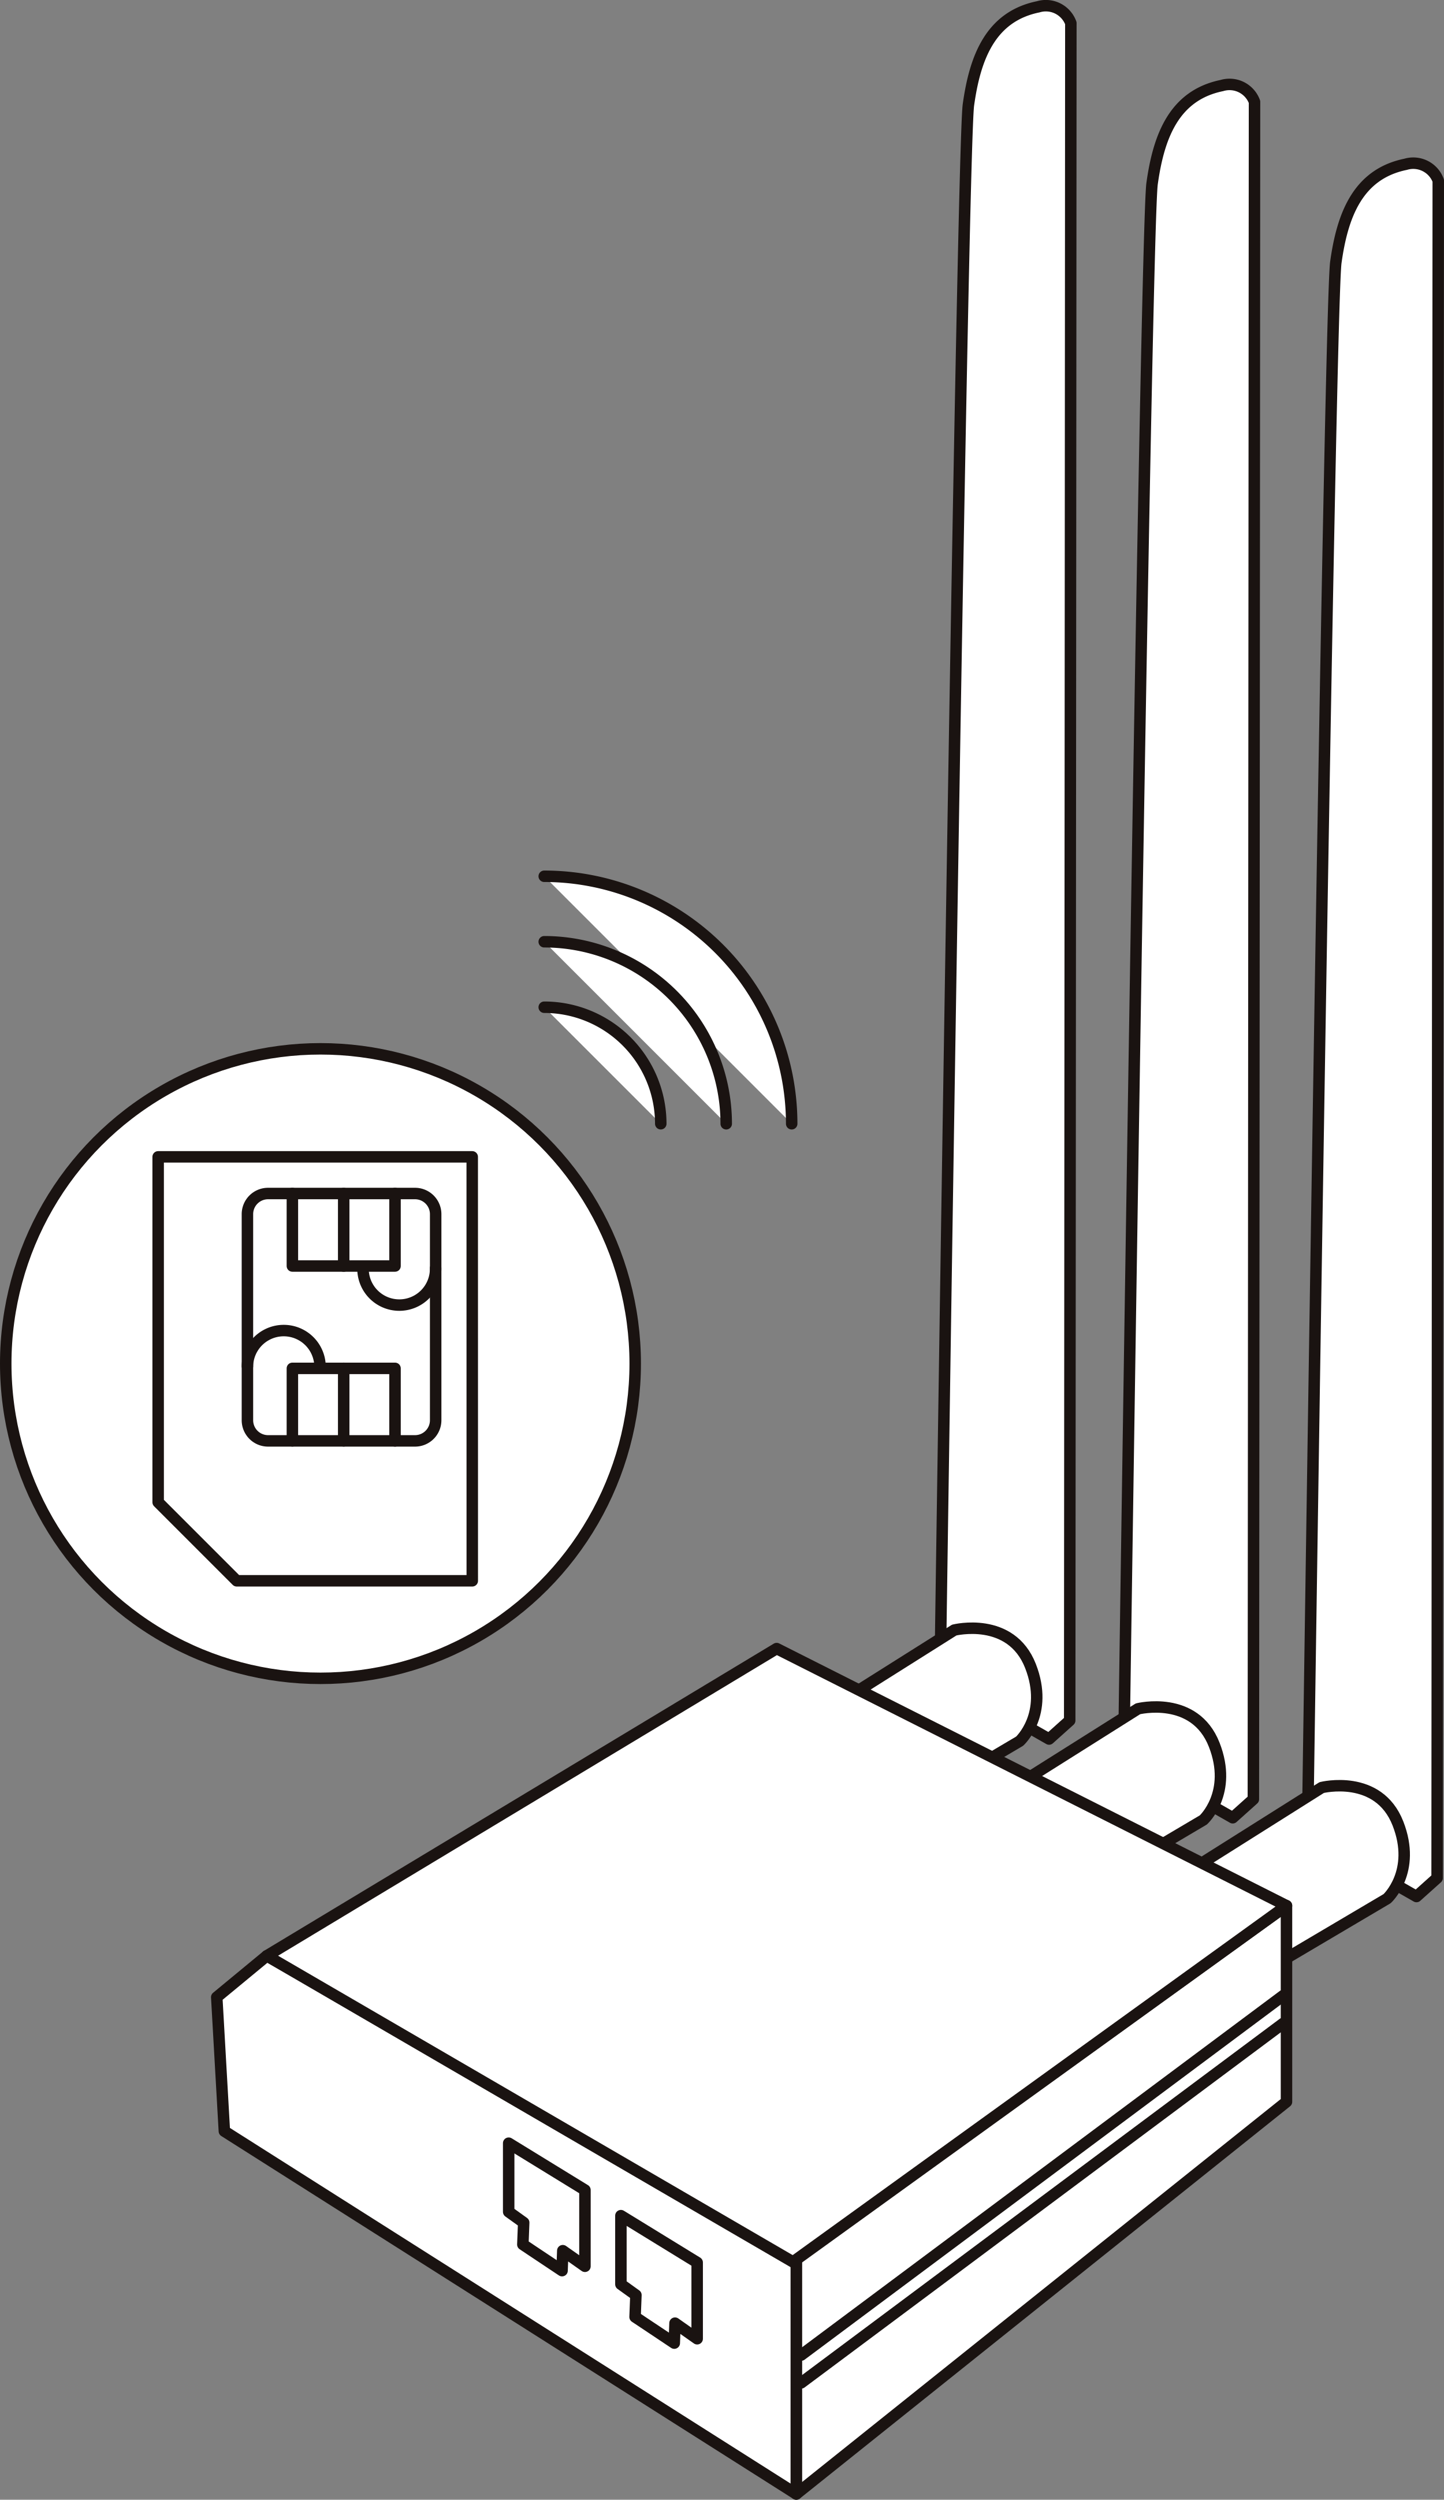
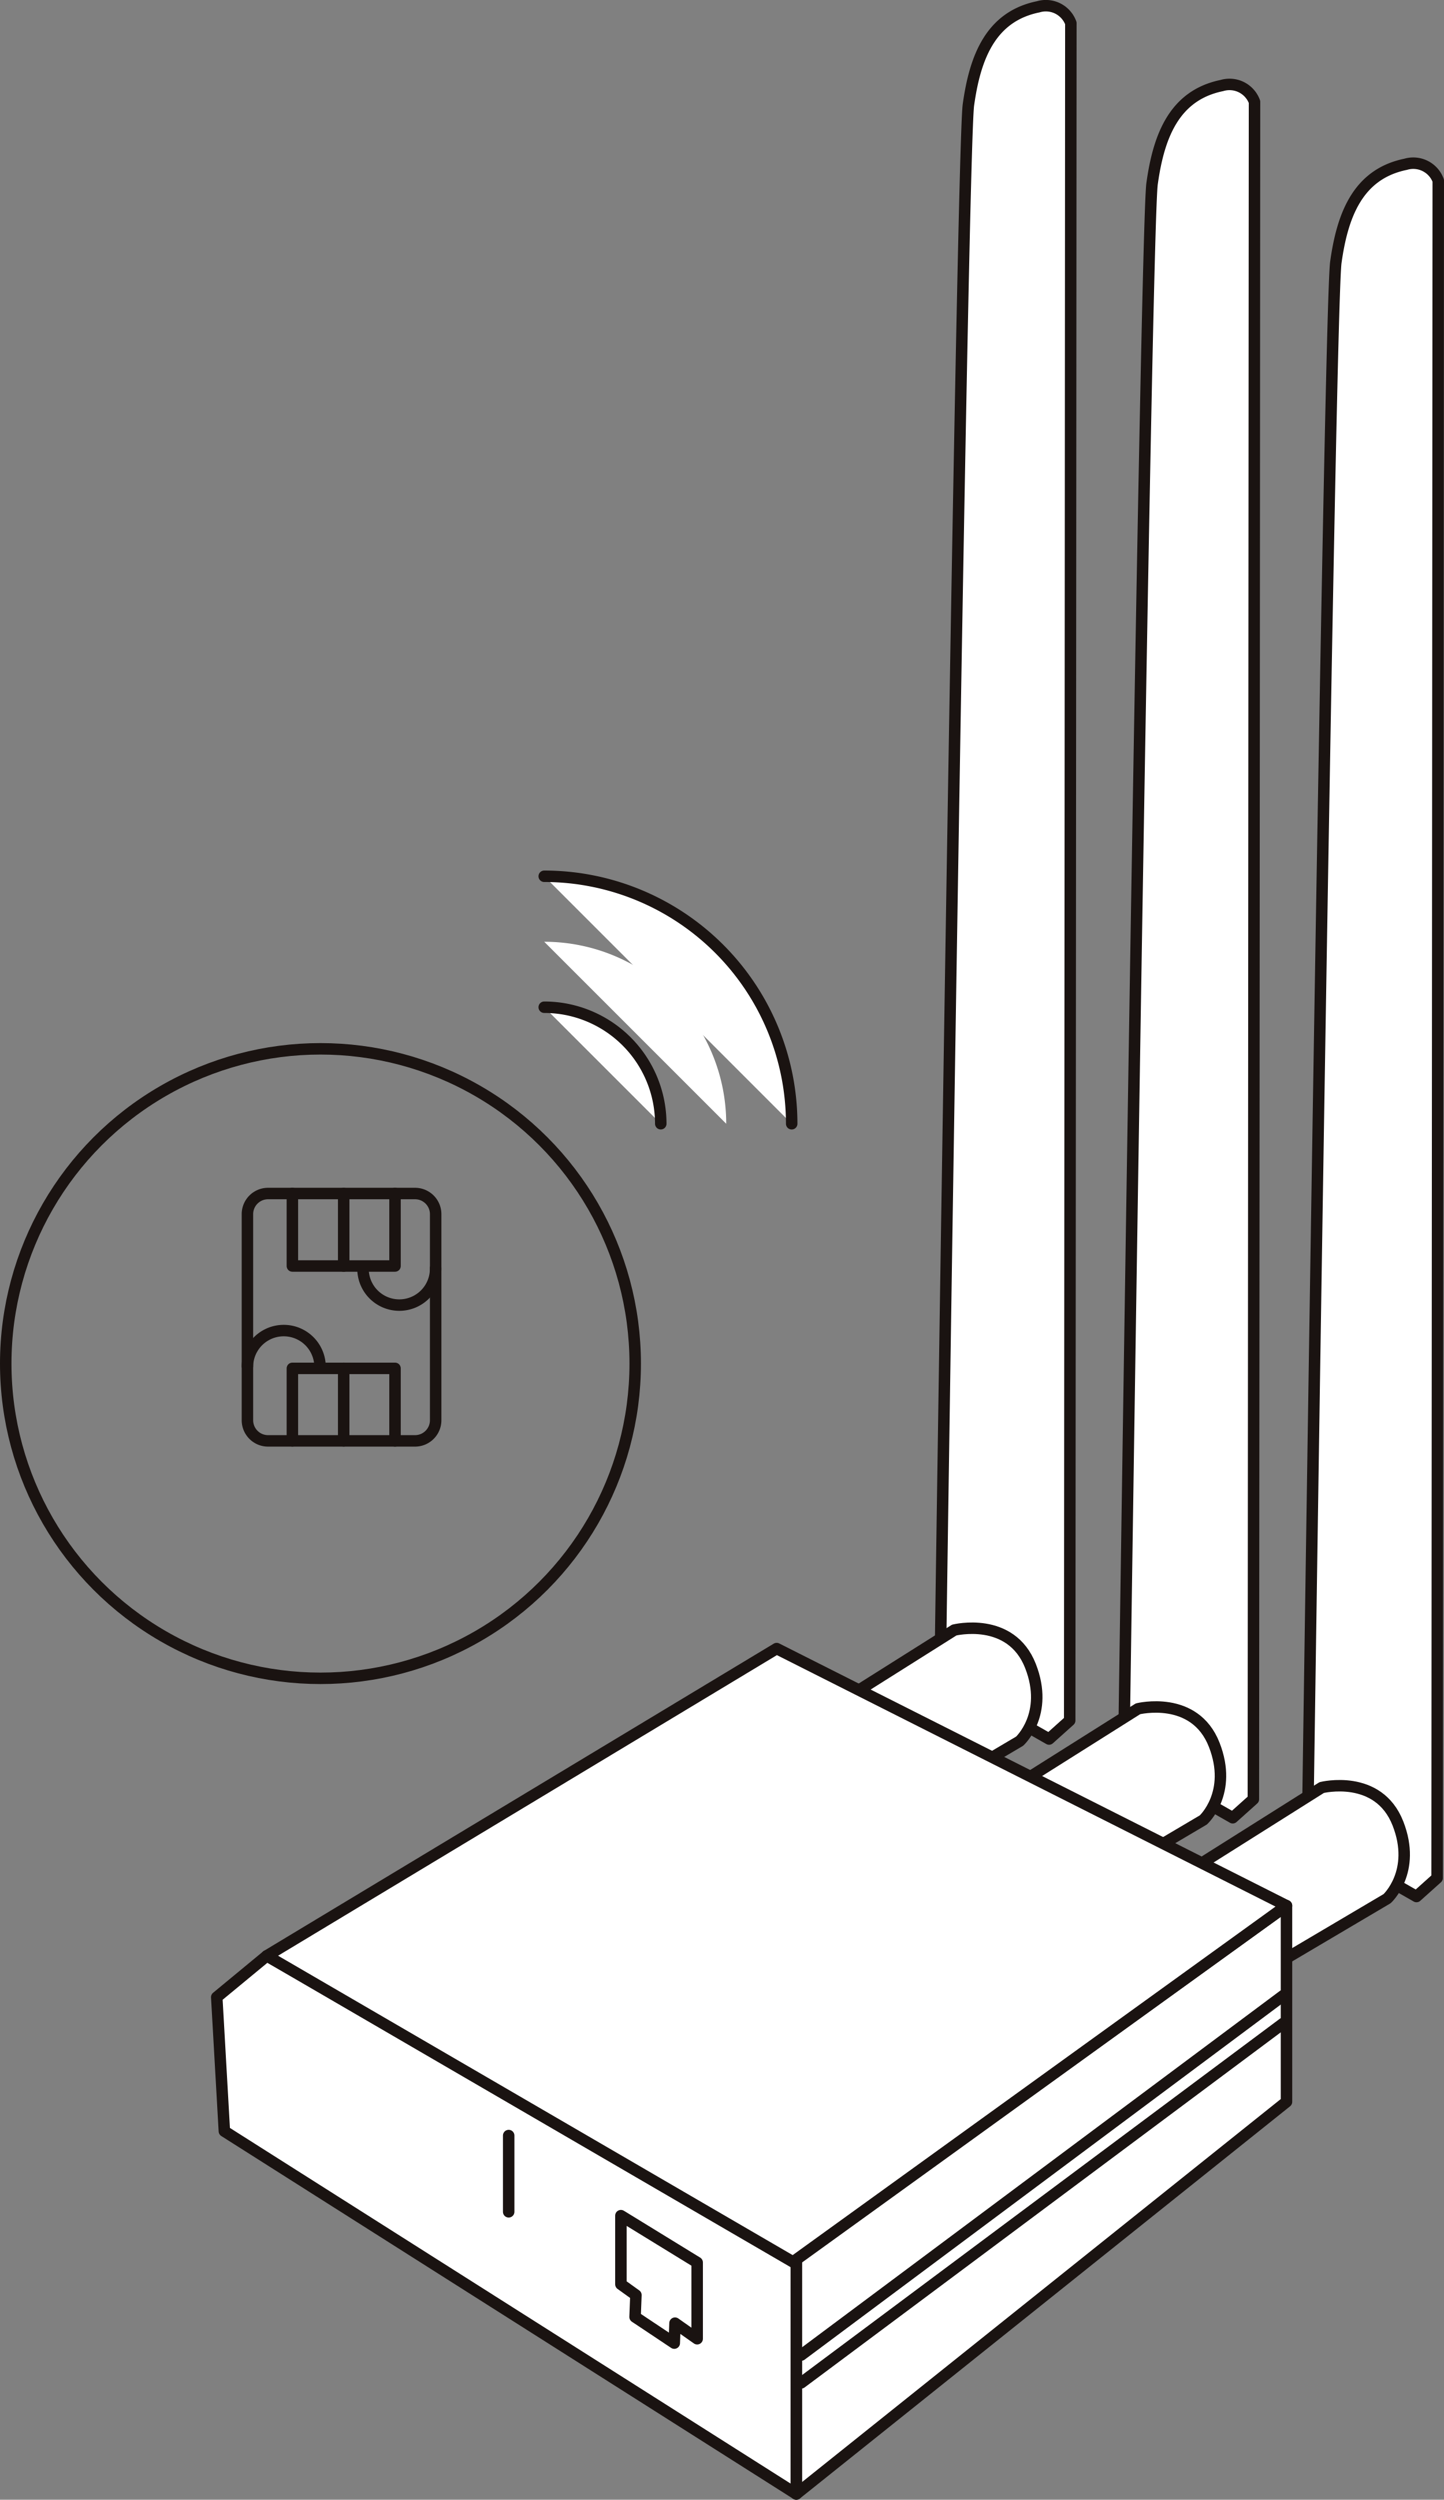
<svg xmlns="http://www.w3.org/2000/svg" width="125.903" height="217.939" viewBox="0 0 125.903 217.939">
  <rect x="0" y="0" width="125.903" height="217.939" fill="#808080" stroke="none" />
  <g id="Group_29081" data-name="Group 29081" transform="translate(-507.313 -58.628)">
    <path id="Path_47354" data-name="Path 47354" d="M363.4,35.031l-.1,147.983-1.8,1.614-9.5-5.414s1.9-132.975,2.469-137.059,1.9-7.694,6.08-8.549a2.321,2.321,0,0,1,2.849,1.425" transform="translate(237.281 25.617)" fill="#fff" />
    <path id="Path_47355" data-name="Path 47355" d="M363.4,35.031l-.1,147.983-1.8,1.614-9.5-5.414s1.9-132.975,2.469-137.059,1.9-7.694,6.08-8.549A2.321,2.321,0,0,1,363.4,35.031Z" transform="translate(237.281 25.617)" fill="none" stroke="#1a1311" stroke-linecap="round" stroke-linejoin="round" stroke-width="1" />
    <path id="Path_47356" data-name="Path 47356" d="M342.655,153.251l13.107-8.263s4.938-1.235,6.649,3.134c1.642,4.2-.949,6.554-.949,6.554l-12.538,7.409Z" transform="translate(234.751 55.758)" fill="#fff" />
    <path id="Path_47357" data-name="Path 47357" d="M342.655,153.251l13.107-8.263s4.938-1.235,6.649,3.134c1.642,4.2-.949,6.554-.949,6.554l-12.538,7.409Z" transform="translate(234.751 55.758)" fill="none" stroke="#1a1311" stroke-linecap="round" stroke-linejoin="round" stroke-width="1" />
    <path id="Path_47358" data-name="Path 47358" d="M376,40.433l-.1,147.983-1.8,1.614-9.5-5.414s1.9-132.975,2.469-137.059,1.9-7.694,6.08-8.549A2.32,2.32,0,0,1,376,40.433" transform="translate(240.695 27.079)" fill="#fff" />
    <path id="Path_47359" data-name="Path 47359" d="M376,40.433l-.1,147.983-1.8,1.614-9.5-5.414s1.9-132.975,2.469-137.059,1.9-7.694,6.08-8.549A2.32,2.32,0,0,1,376,40.433Z" transform="translate(240.695 27.079)" fill="none" stroke="#1a1311" stroke-linecap="round" stroke-linejoin="round" stroke-width="1" />
    <path id="Path_47360" data-name="Path 47360" d="M355.26,158.654l13.107-8.263s4.94-1.235,6.649,3.134c1.642,4.2-.949,6.554-.949,6.554l-12.538,7.409Z" transform="translate(238.165 57.221)" fill="#fff" />
    <path id="Path_47361" data-name="Path 47361" d="M355.26,158.654l13.107-8.263s4.94-1.235,6.649,3.134c1.642,4.2-.949,6.554-.949,6.554l-12.538,7.409Z" transform="translate(238.165 57.221)" fill="none" stroke="#1a1311" stroke-linecap="round" stroke-linejoin="round" stroke-width="1" />
    <path id="Path_47362" data-name="Path 47362" d="M388.607,45.836l-.1,147.983-1.8,1.614-9.5-5.414s1.9-132.975,2.469-137.059,1.9-7.694,6.08-8.549a2.321,2.321,0,0,1,2.849,1.425" transform="translate(244.109 28.543)" fill="#fff" />
    <path id="Path_47363" data-name="Path 47363" d="M388.607,45.836l-.1,147.983-1.8,1.614-9.5-5.414s1.9-132.975,2.469-137.059,1.9-7.694,6.08-8.549A2.321,2.321,0,0,1,388.607,45.836Z" transform="translate(244.109 28.543)" fill="none" stroke="#1a1311" stroke-linecap="round" stroke-linejoin="round" stroke-width="1" />
    <path id="Path_47364" data-name="Path 47364" d="M367.866,164.056l13.107-8.263s4.94-1.235,6.649,3.134c1.642,4.2-.949,6.554-.949,6.554l-12.538,7.409Z" transform="translate(241.579 58.684)" fill="#fff" />
    <path id="Path_47365" data-name="Path 47365" d="M367.866,164.056l13.107-8.263s4.94-1.235,6.649,3.134c1.642,4.2-.949,6.554-.949,6.554l-12.538,7.409Z" transform="translate(241.579 58.684)" fill="none" stroke="#1a1311" stroke-linecap="round" stroke-linejoin="round" stroke-width="1" />
    <path id="Path_47366" data-name="Path 47366" d="M384.873,163.863v17.1l-42.742,34.194V194.637Z" transform="translate(234.609 60.913)" fill="#fff" />
    <path id="Path_47367" data-name="Path 47367" d="M384.873,163.863v17.1l-42.742,34.194V194.637Z" transform="translate(234.609 60.913)" fill="none" stroke="#1a1311" stroke-linecap="round" stroke-linejoin="round" stroke-width="1" />
    <path id="Path_47368" data-name="Path 47368" d="M306.739,167.3l-4.369,3.609.665,11.683,49.866,31.63V193.706Z" transform="translate(223.841 61.845)" fill="#fff" />
    <path id="Path_47369" data-name="Path 47369" d="M306.739,167.3l-4.369,3.609.665,11.683,49.866,31.63V193.706Z" transform="translate(223.841 61.845)" fill="none" stroke="#1a1311" stroke-linecap="round" stroke-linejoin="round" stroke-width="1" />
    <path id="Path_47370" data-name="Path 47370" d="M322.4,180.156v5.984l1.309.94-.074,1.909,3.419,2.28.064-1.74,1.932,1.36v-6.649Z" transform="translate(229.265 65.326)" fill="#fff" />
-     <path id="Path_47371" data-name="Path 47371" d="M322.4,180.156v5.984l1.309.94-.074,1.909,3.419,2.28.064-1.74,1.932,1.36v-6.649Z" transform="translate(229.265 65.326)" fill="none" stroke="#1a1311" stroke-linecap="round" stroke-linejoin="round" stroke-width="1" />
+     <path id="Path_47371" data-name="Path 47371" d="M322.4,180.156v5.984v-6.649Z" transform="translate(229.265 65.326)" fill="none" stroke="#1a1311" stroke-linecap="round" stroke-linejoin="round" stroke-width="1" />
    <path id="Path_47372" data-name="Path 47372" d="M330.1,185.127v5.984l1.309.94-.074,1.909,3.419,2.28.064-1.74,1.932,1.36v-6.649Z" transform="translate(231.35 66.673)" fill="#fff" />
    <path id="Path_47373" data-name="Path 47373" d="M330.1,185.127v5.984l1.309.94-.074,1.909,3.419,2.28.064-1.74,1.932,1.36v-6.649Z" transform="translate(231.35 66.673)" fill="none" stroke="#1a1311" stroke-linecap="round" stroke-linejoin="round" stroke-width="1" />
    <path id="Path_47374" data-name="Path 47374" d="M350.259,146.224,305.807,173.01l45.877,26.69,43.028-31.059Z" transform="translate(224.771 56.136)" fill="#fff" />
    <path id="Path_47375" data-name="Path 47375" d="M350.259,146.224,305.807,173.01l45.877,26.69,43.028-31.059Z" transform="translate(224.771 56.136)" fill="none" stroke="#1a1311" stroke-linecap="round" stroke-linejoin="round" stroke-width="1" />
    <line id="Line_1623" data-name="Line 1623" y1="31.344" x2="42.03" transform="translate(577.168 232.613)" fill="#fff" />
    <line id="Line_1624" data-name="Line 1624" y1="31.344" x2="42.03" transform="translate(577.168 232.613)" fill="none" stroke="#1a1311" stroke-linecap="round" stroke-linejoin="round" stroke-width="1" />
    <line id="Line_1625" data-name="Line 1625" y1="31.344" x2="42.03" transform="translate(577.168 235.035)" fill="#fff" />
    <line id="Line_1626" data-name="Line 1626" y1="31.344" x2="42.03" transform="translate(577.168 235.035)" fill="none" stroke="#1a1311" stroke-linecap="round" stroke-linejoin="round" stroke-width="1" />
-     <path id="Path_47376" data-name="Path 47376" d="M342.778,132.519a27.442,27.442,0,1,1-27.442-27.442,27.442,27.442,0,0,1,27.442,27.442" transform="translate(219.92 44.992)" fill="#fff" />
    <circle id="Ellipse_493" data-name="Ellipse 493" cx="27.442" cy="27.442" r="27.442" transform="translate(507.813 150.07)" fill="none" stroke="#1a1311" stroke-linecap="round" stroke-linejoin="round" stroke-width="1" />
    <path id="Path_47377" data-name="Path 47377" d="M324.839,93.24a21.586,21.586,0,0,1,21.576,21.577" transform="translate(229.926 41.786)" fill="#fff" />
    <path id="Path_47378" data-name="Path 47378" d="M324.839,93.24a21.586,21.586,0,0,1,21.576,21.577" transform="translate(229.926 41.786)" fill="none" stroke="#1a1311" stroke-linecap="round" stroke-linejoin="round" stroke-width="1" />
    <path id="Path_47379" data-name="Path 47379" d="M324.839,97.732A15.876,15.876,0,0,1,340.707,113.6" transform="translate(229.926 43.003)" fill="#fff" />
-     <path id="Path_47380" data-name="Path 47380" d="M324.839,97.732A15.876,15.876,0,0,1,340.707,113.6" transform="translate(229.926 43.003)" fill="none" stroke="#1a1311" stroke-linecap="round" stroke-linejoin="round" stroke-width="1" />
    <path id="Path_47381" data-name="Path 47381" d="M324.839,102.223A10.169,10.169,0,0,1,335,112.381" transform="translate(229.926 44.22)" fill="#fff" />
    <path id="Path_47382" data-name="Path 47382" d="M324.839,102.223A10.169,10.169,0,0,1,335,112.381" transform="translate(229.926 44.22)" fill="none" stroke="#1a1311" stroke-linecap="round" stroke-linejoin="round" stroke-width="1" />
-     <path id="Path_47383" data-name="Path 47383" d="M325.738,149.45H305.2l-6.85-6.85V112.489h27.384Z" transform="translate(222.753 47)" fill="none" stroke="#1a1311" stroke-linecap="round" stroke-linejoin="round" stroke-width="1" />
    <path id="Rectangle_27806" data-name="Rectangle 27806" d="M1.8,0H14.613a1.8,1.8,0,0,1,1.8,1.8V19.767a1.8,1.8,0,0,1-1.8,1.8H1.8a1.8,1.8,0,0,1-1.8-1.8V1.8A1.8,1.8,0,0,1,1.8,0Z" transform="translate(528.886 162.685)" fill="none" stroke="#1a1311" stroke-linecap="round" stroke-linejoin="round" stroke-width="1" />
    <path id="Path_47384" data-name="Path 47384" d="M307.56,133.32V127h8.949v6.324" transform="translate(225.246 50.929)" fill="none" stroke="#1a1311" stroke-linecap="round" stroke-linejoin="round" stroke-width="1" />
    <line id="Line_1627" data-name="Line 1627" y1="6.324" transform="translate(537.28 177.925)" fill="none" stroke="#1a1311" stroke-linecap="round" stroke-linejoin="round" stroke-width="1" />
    <path id="Path_47385" data-name="Path 47385" d="M304.475,127.528a3.166,3.166,0,0,1,6.331,0" transform="translate(224.411 50.216)" fill="none" stroke="#1a1311" stroke-linecap="round" stroke-linejoin="round" stroke-width="1" />
    <path id="Path_47386" data-name="Path 47386" d="M316.509,115v6.324H307.56V115" transform="translate(225.246 47.681)" fill="none" stroke="#1a1311" stroke-linecap="round" stroke-linejoin="round" stroke-width="1" />
    <line id="Line_1628" data-name="Line 1628" y2="6.324" transform="translate(537.28 162.685)" fill="none" stroke="#1a1311" stroke-linecap="round" stroke-linejoin="round" stroke-width="1" />
    <path id="Path_47387" data-name="Path 47387" d="M318.736,120.124a3.166,3.166,0,1,1-6.331,0" transform="translate(226.559 49.067)" fill="none" stroke="#1a1311" stroke-linecap="round" stroke-linejoin="round" stroke-width="1" />
  </g>
</svg>